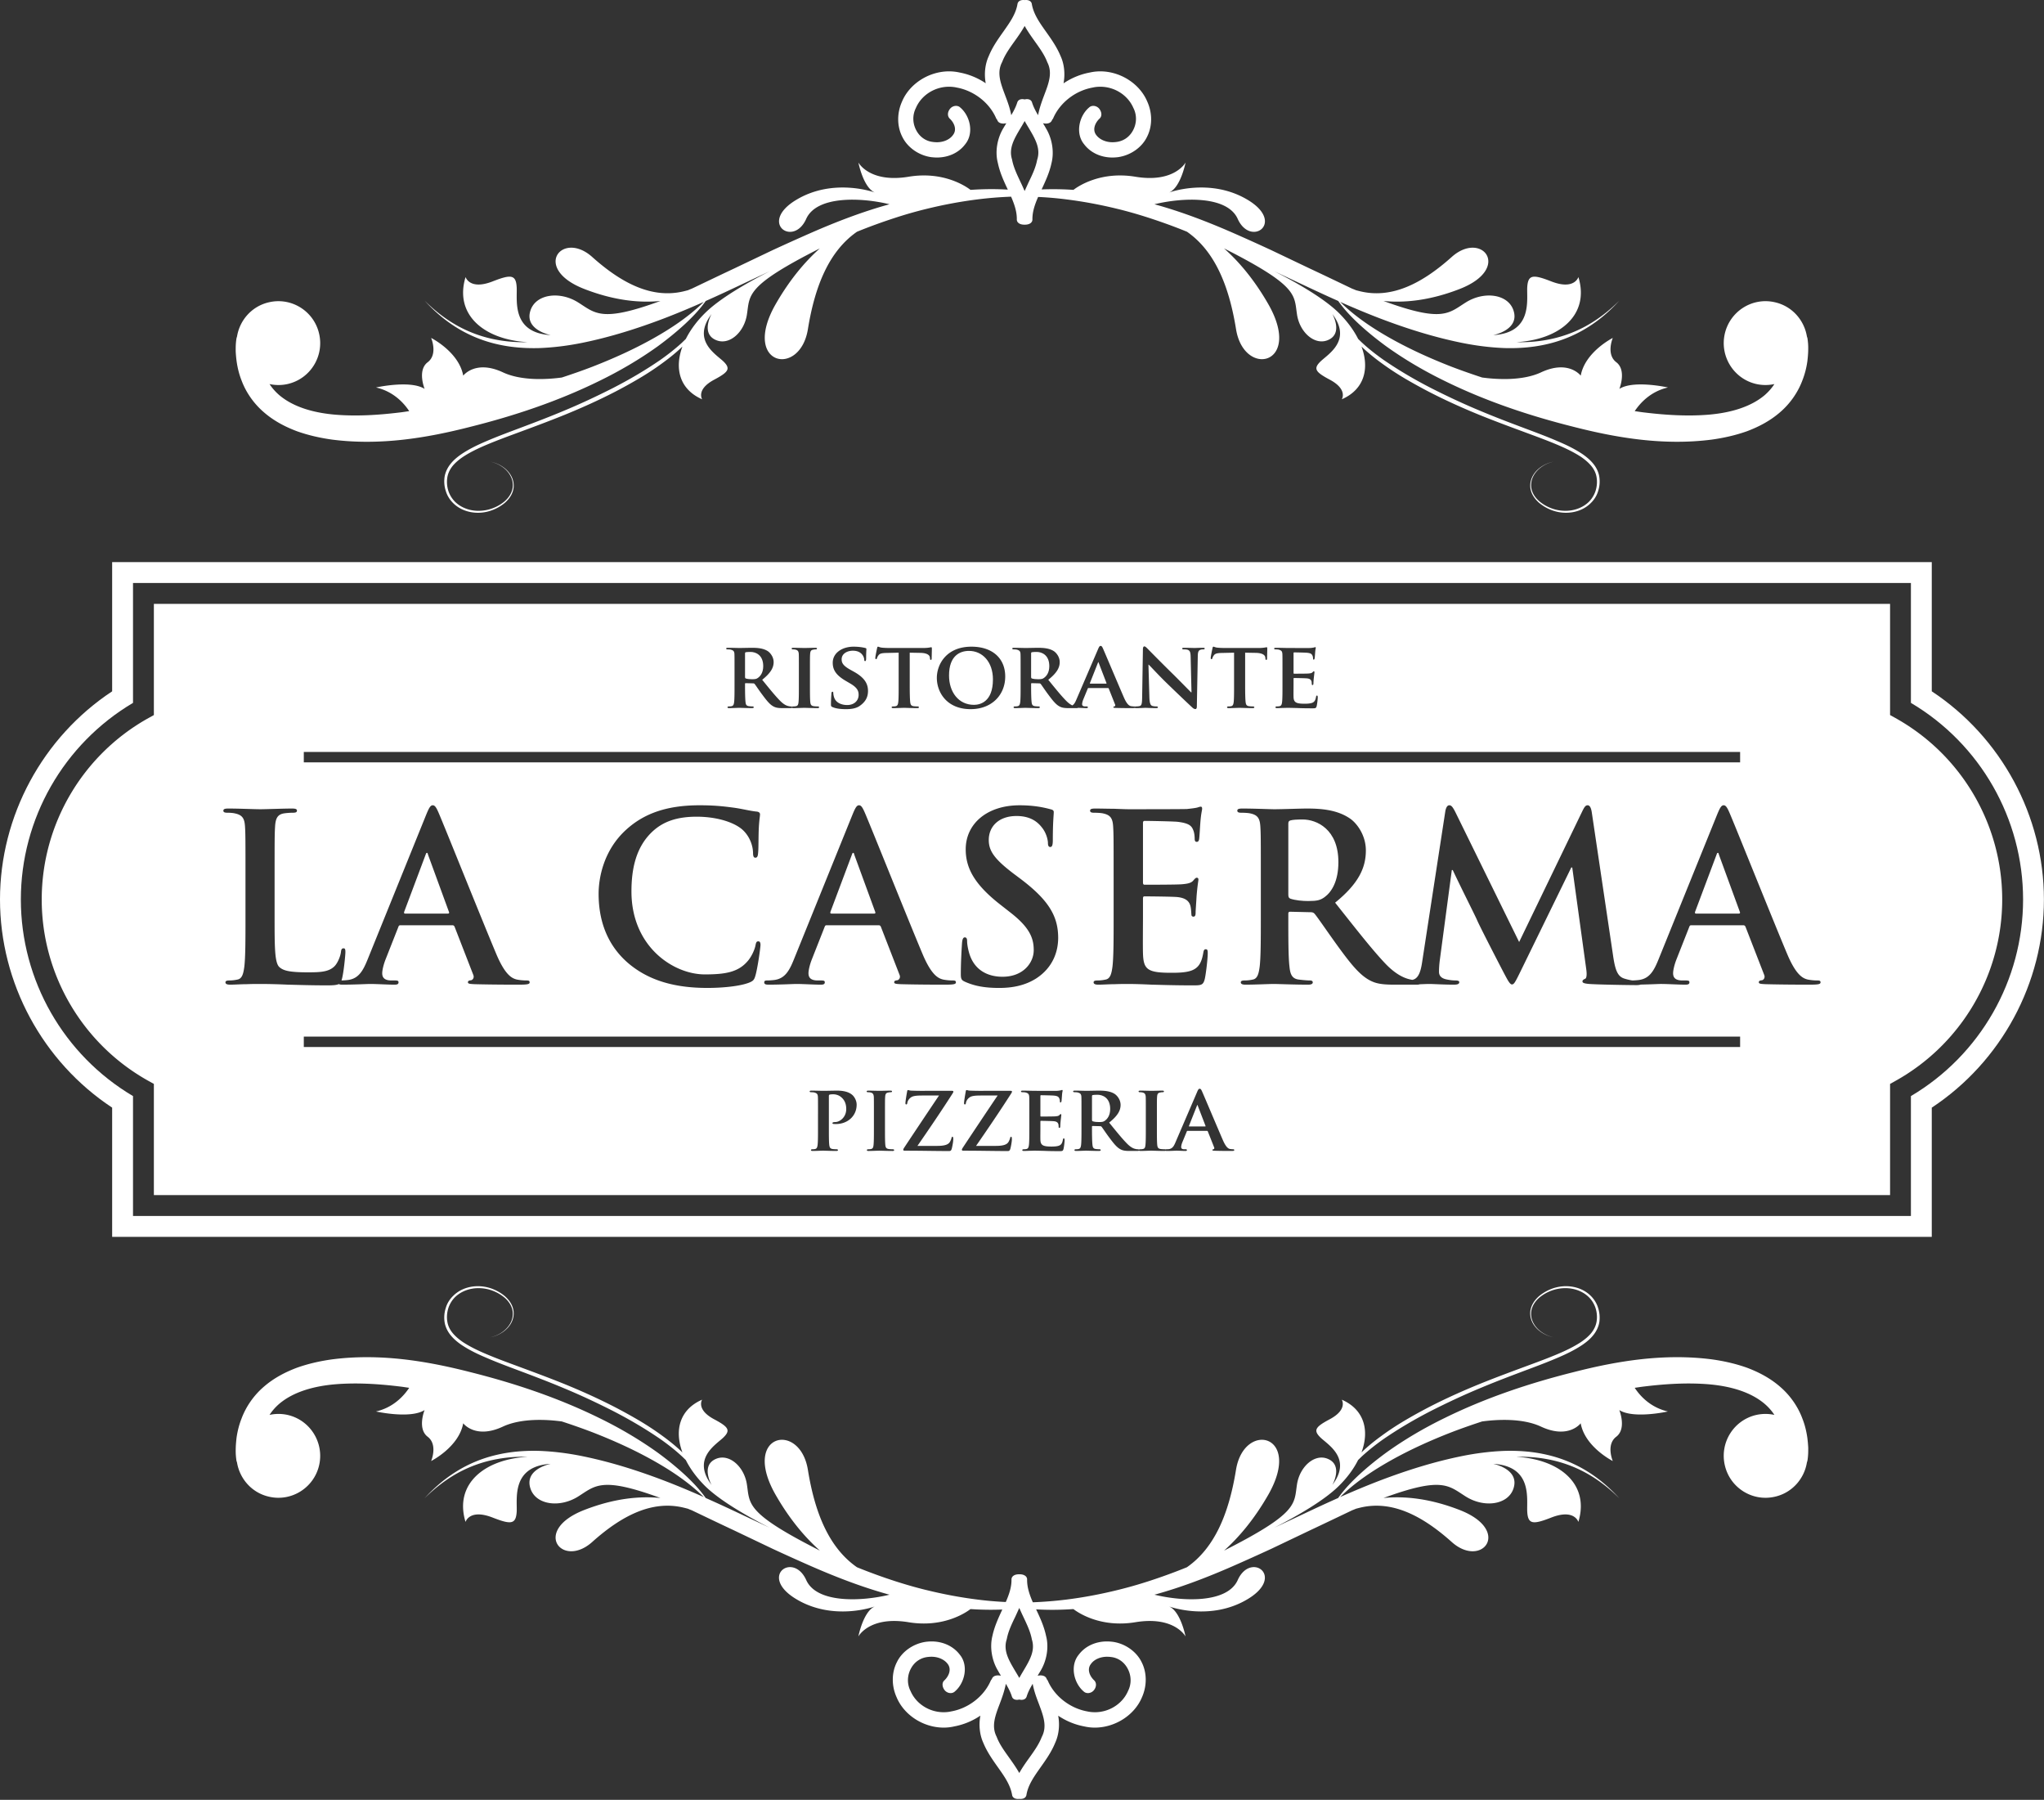
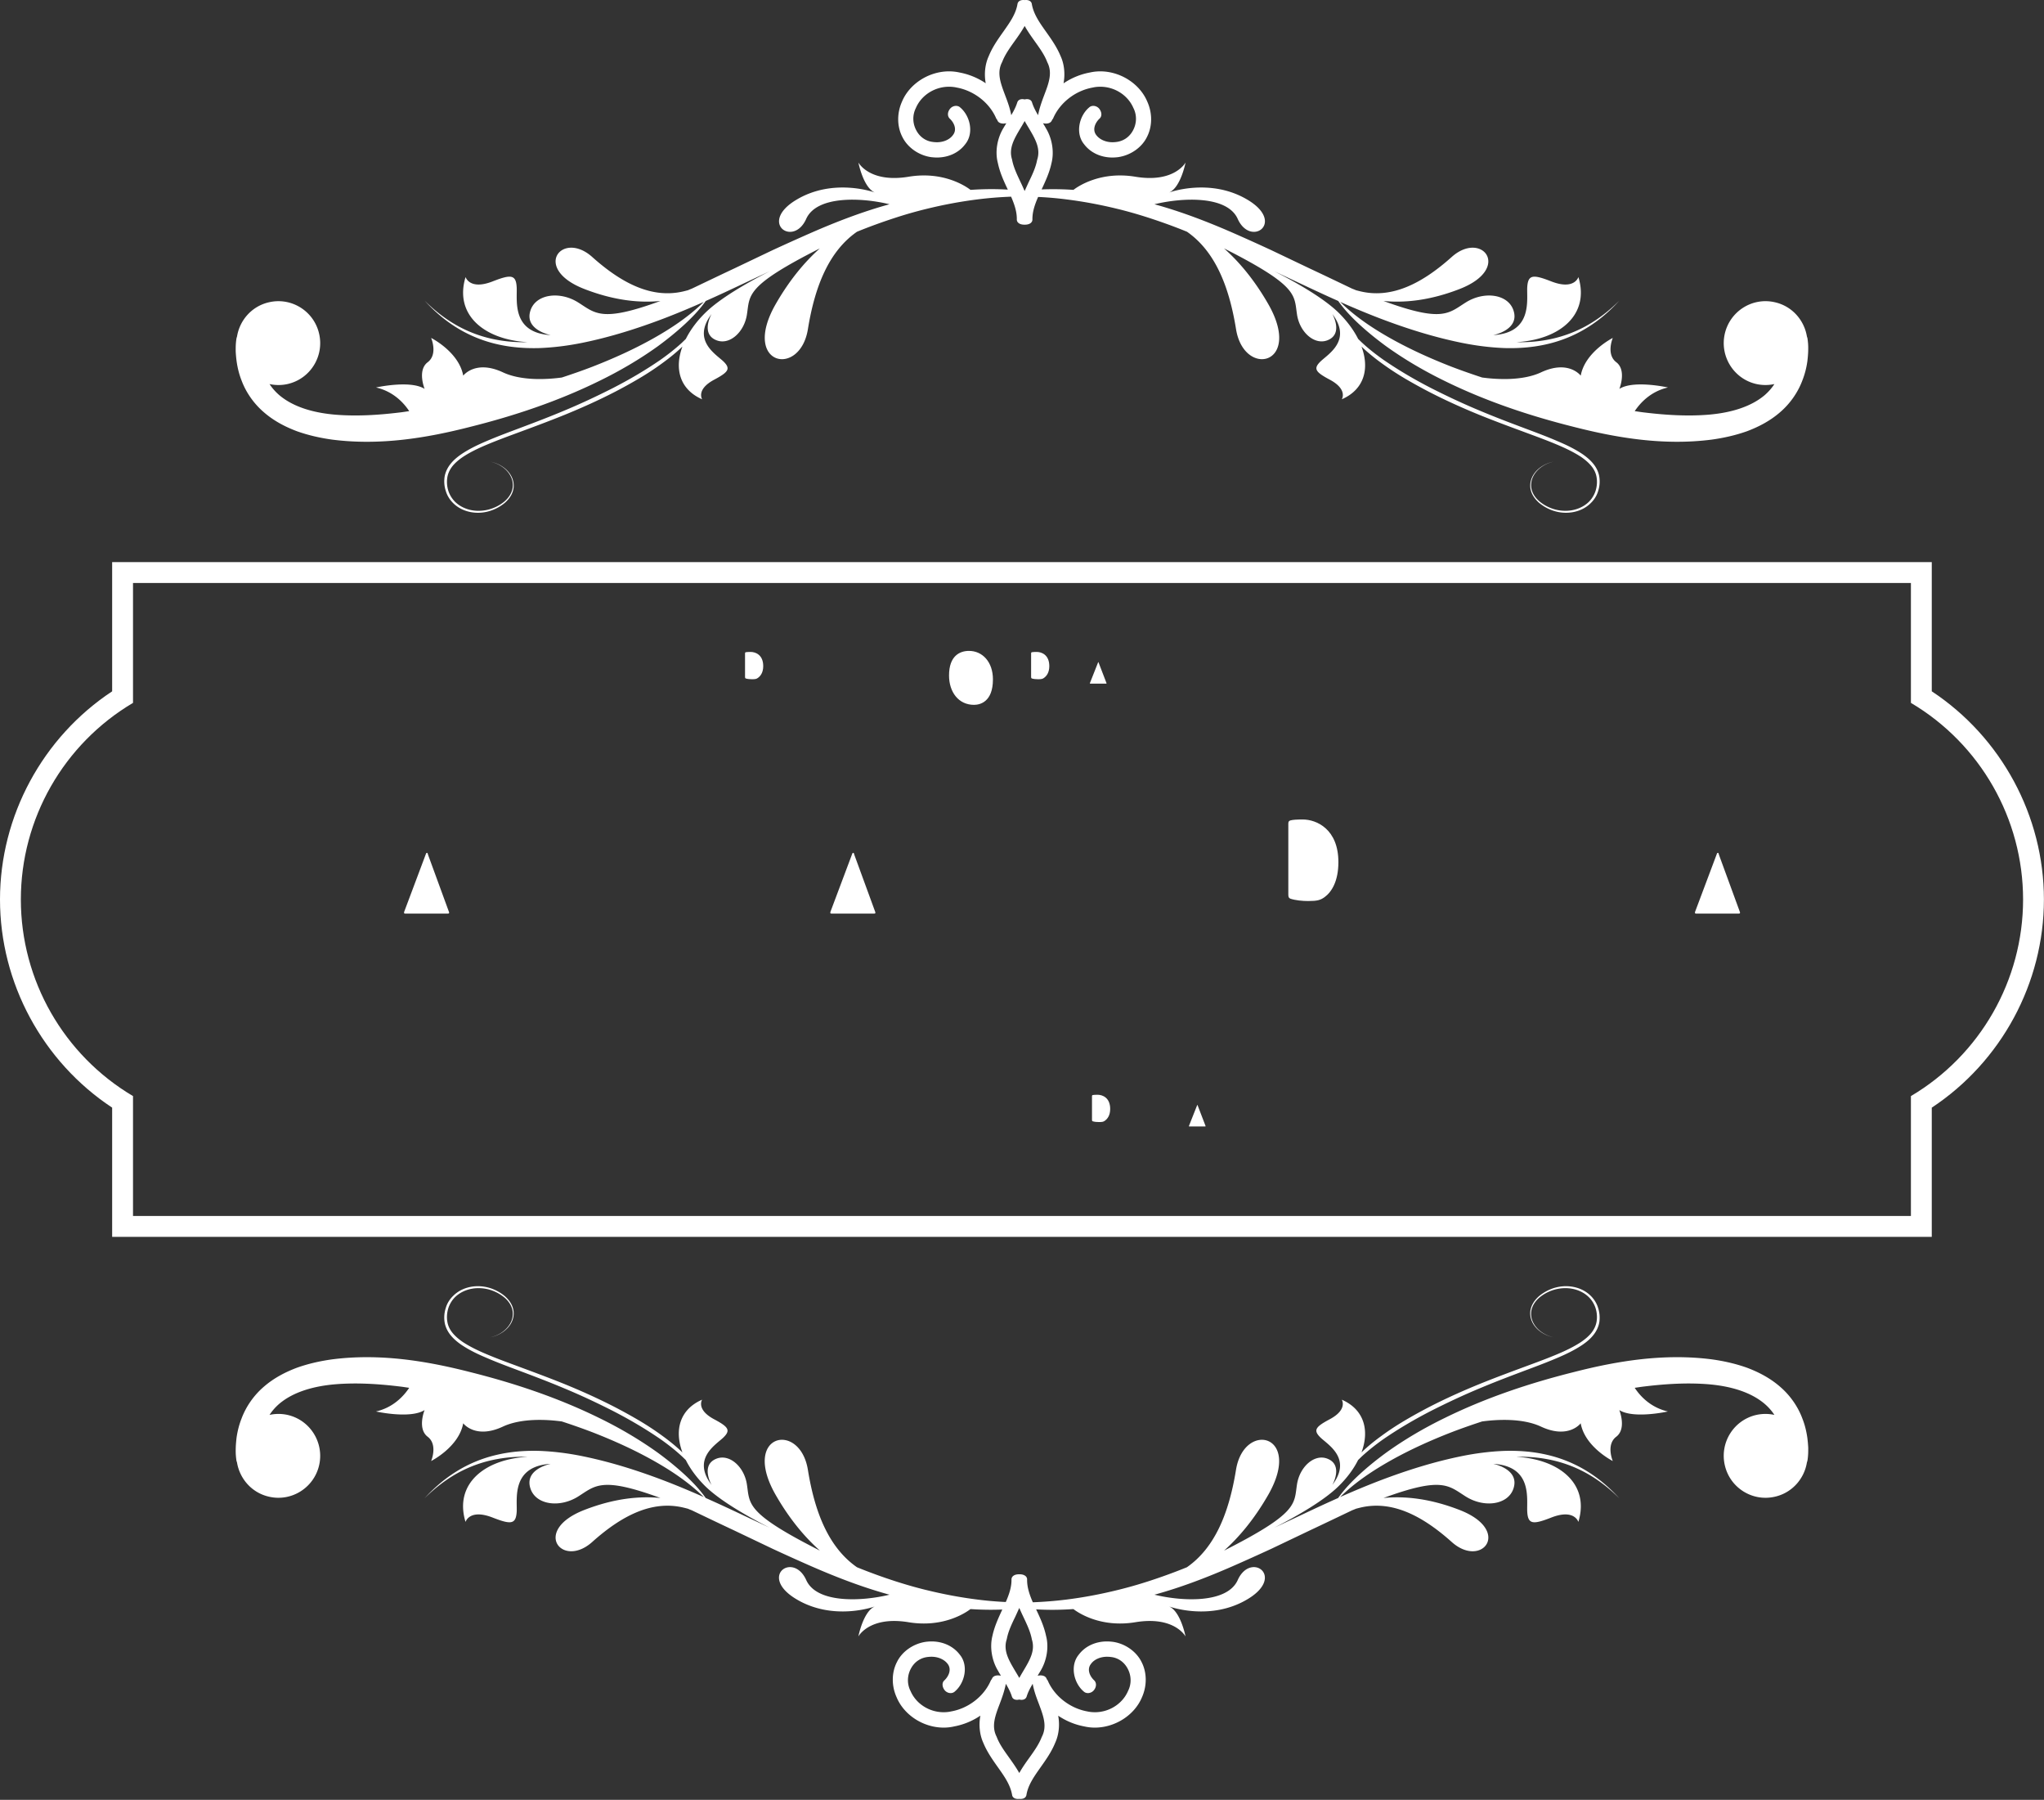
<svg xmlns="http://www.w3.org/2000/svg" width="1362" height="1199" fill="none">
  <rect width="100%" height="100%" fill="#333333" stroke="none" />
  <g fill="#fff" clip-path="url(#a)">
    <path d="m1204.59 226.833-.1-.679c-.01-.733-.25-1.321-.47-1.991-1.79-10.917-9.93-20.284-21.41-22.821-14.99-3.438-29.92 6.025-33.33 21.083-3.37 15.083 6.08 30.021 21.06 33.408 4.1.905 8.15.846 12.01.021-1.73 2.671-3.88 5.104-6.33 7.259-9.66 8.245-23.5 11.937-37.36 13.12-14 1.167-28.47.305-42.85-1.437-2.17-.233-4.36-.604-6.53-.908 3.46-5.184 10.39-13.084 22.15-15.759 0 0-22.81-5.133-32.38.929 0 0 5-12.337-2.02-17.729-7.02-5.312-2.36-16.216-2.36-16.216s-18.52 9.308-21.37 25.141c0 0-8.03-10.791-26.43-2.204-12.46 5.8-29.575 4.75-39.279 3.433-6.9-2.262-13.696-4.637-20.446-7.216-13.779-5.371-27.296-11.446-40.204-18.667-12.146-6.808-23.912-14.625-33.929-24.479 8.721 3.858 17.583 7.579 26.571 11.017 17.721 6.758 35.933 12.495 54.637 16.287 9.346 1.883 18.892 3.096 28.43 3.454 9.52.259 19.13-.471 28.44-2.675 9.33-2.162 18.28-5.816 26.34-10.808 8.11-4.954 15.3-11.167 21.62-18.121-6.66 6.658-14.14 12.475-22.32 16.971a86.2 86.2 0 0 1-26.21 9.192c-6.7 1.22-13.46 1.662-20.22 1.504 29.09-1.629 49.11-18.242 41.45-43.388 0 0-2.6 8.996-18.24 2.838-11.99-4.659-15.32-4.542-15.85 3.966-.43 8.5 3.7 30.305-22.665 31.884 0 0 18.045-3.45 13.415-16.692-3.74-10.7-19.415-12.725-31.556-5.158-11.617 7.25-15.338 13.625-54.967-.892 13.825 1.363 30.712-.225 50.596-7.925 35.287-13.625 15.033-39.354-5.096-21.433-20.042 17.95-40.029 27.808-60.642 22.996-1.096-.255-2.15-.53-3.146-.788a62.923 62.923 0 0 0-2.595-1.042c-9.4-4.491-18.871-9.041-28.35-13.479l-25.492-12.158a1373.349 1373.349 0 0 0-25.821-11.65c-16.792-7.325-34.204-14.046-52.096-18.954 18.921-4.596 48.517-5.813 55.492 9.75 8.608 19.112 31.908 2.662 6.908-12.521-25.058-15.233-52.629-5.046-52.629-5.046 7.742-3.287 10.971-19.996 10.971-19.996s-7.367 13.804-33.458 9.475c-23.167-3.825-38.159 6.379-41.234 8.746-1.35-.046-2.641-.162-3.95-.217-5.791-.266-11.55-.3-17.266-.075 2.554-5.516 5.22-11.195 6.579-17.529 1.891-7.491.454-16.441-3.788-23.341-.579-1.1-1.241-2.155-1.887-3.213.379.08.675.125.883.138.363.025.688.091.983.091 3.138 0 3.95-1.679 4.221-2.533.292-.292.554-.667.738-1.071 4.475-10.317 14.762-18.35 26.291-20.396 1.667-.392 3.388-.55 5.096-.55 9.529 0 18.354 5.625 22.017 14.125 2.433 4.725 2.3 10.388-.346 15.146-2.425 4.425-6.562 7.125-11.471 7.58-.691.083-1.4.12-2.133.12-4.425 0-8.517-1.783-10.771-4.77-2.775-3.584-.8-8.238 2.342-11.138 1.587-1.563 1.341-4.342-.463-6.525-1.812-2.071-4.933-2.392-6.671-.704-6.595 5.533-9.32 17.187-3.337 24.45 4.271 5.666 11.179 8.87 18.9 8.87 1.192 0 2.383-.095 3.537-.22 8.421-1.13 16.071-6.421 19.496-13.525 3.621-7.034 3.642-15.846.2-23.467-4.958-11.884-17.85-20.192-31.366-20.192-2.4 0-4.759.283-6.921.775-6.313 1.167-12.263 3.658-17.529 7.2 1.17-6.183.5-12.775-1.921-18.054-2.517-6.104-6.138-11.225-9.65-16.183-4.375-6.159-8.488-11.942-9.592-18.784-.112-.583-.75-2.483-3.954-2.483-.254 0-.533.046-.792.046-.233 0-.508-.046-.791-.046-3.209 0-3.85 1.9-3.975 2.604-1.071 6.763-5.221 12.504-9.575 18.688-3.5 4.962-7.125 10.054-9.563 16.058-2.496 5.367-3.183 11.97-2.029 18.112-5.221-3.5-11.158-5.991-17.442-7.158a32.532 32.532 0 0 0-6.954-.775c-13.529 0-26.437 8.308-31.375 20.108-3.471 7.705-3.4 16.517.163 23.488 3.475 7.167 11.133 12.508 19.47 13.588 1.246.125 2.421.22 3.592.22 7.75 0 14.604-3.204 18.804-8.766 6.109-7.367 3.334-19.021-3.25-24.555-1.754-1.687-4.9-1.366-6.696.734-1.8 2.112-2.016 4.879-.4 6.575 3.075 2.82 5.113 7.475 2.196 11.1-2.121 2.946-6.216 4.729-10.654 4.729-.704 0-1.462-.037-2.292-.146-4.775-.429-8.9-3.129-11.333-7.567-2.654-4.775-2.762-10.408-.354-15.133l.062-.166c3.65-8.334 12.455-13.959 21.963-13.959 1.729 0 3.433.158 5.171.55 11.471 2.084 21.762 10.08 26.225 20.396a3.1 3.1 0 0 0 .716 1.025c.205.77.938 2.58 4.263 2.58.329 0 .633-.067.975-.093.208-.012.508-.058.867-.137a146.974 146.974 0 0 0-1.905 3.154c-4.233 6.959-5.691 15.909-3.745 23.284 1.341 6.45 3.983 12.129 6.587 17.645 0 .025.05.075.067.13-6.954-.409-13.938-.409-20.904-.055-1.334.055-2.621.171-3.984.217-3.062-2.367-18.041-12.571-41.196-8.746-26.158 4.329-33.487-9.475-33.487-9.475s3.233 16.709 10.983 19.996c0 0-27.629-10.187-52.654 5.046-24.967 15.183-1.65 31.633 6.888 12.521 6.991-15.563 36.591-14.346 55.487-9.75-17.846 4.908-35.3 11.629-52.05 18.954a1544.238 1544.238 0 0 0-25.871 11.65l-25.491 12.158c-9.438 4.438-18.909 8.988-28.334 13.479-.858.321-1.737.688-2.558 1.042-1.013.258-2.038.533-3.117.788-20.683 4.812-40.65-5.046-60.704-22.996-20.117-17.921-40.412 7.808-5.054 21.433 19.908 7.7 36.762 9.288 50.554 7.925-39.583 14.517-43.342 8.142-54.958.892-12.113-7.567-27.792-5.542-31.538 5.158-4.637 13.242 13.392 16.692 13.392 16.692-26.363-1.579-22.192-23.384-22.671-31.884-.471-8.508-3.883-8.625-15.837-3.966-15.596 6.158-18.221-2.838-18.221-2.838-7.663 25.146 12.354 41.759 41.475 43.388-6.784.158-13.592-.284-20.263-1.504a85.801 85.801 0 0 1-26.196-9.192c-8.187-4.496-15.658-10.313-22.316-16.971 6.304 6.954 13.537 13.167 21.596 18.121a88.51 88.51 0 0 0 26.32 10.808c9.321 2.204 18.921 2.934 28.48 2.675 9.537-.358 19.062-1.571 28.433-3.454 18.712-3.792 36.875-9.529 54.637-16.287 8.975-3.438 17.834-7.159 26.563-11.017-10.004 9.854-21.808 17.671-33.929 24.479-12.909 7.221-26.45 13.296-40.225 18.667-6.704 2.579-13.534 4.954-20.434 7.216-9.716 1.317-26.795 2.367-39.237-3.433-18.417-8.587-26.471 2.204-26.471 2.204-2.846-15.833-21.392-25.141-21.392-25.141s4.713 10.904-2.316 16.216c-7.063 5.392-2.017 17.729-2.017 17.729-9.6-6.062-32.379-.929-32.379-.929 11.762 2.675 18.721 10.575 22.112 15.759-2.162.304-4.345.675-6.533.908-14.35 1.742-28.829 2.604-42.825 1.437-13.908-1.183-27.692-4.875-37.35-13.12-2.467-2.155-4.621-4.588-6.362-7.259 3.858.825 7.908.884 11.995-.021 15.03-3.387 24.471-18.325 21.067-33.408-3.367-15.058-18.304-24.521-33.333-21.083-11.45 2.537-19.625 11.904-21.388 22.821-.229.67-.404 1.258-.483 1.991l-.092.679c-.35 2.955-.316 4.809-.316 7.125.104 2.225.316 4.417.591 6.596.604 4.321 1.638 8.65 3.259 12.75 3.07 8.317 8.445 15.792 15.041 21.421 6.588 5.717 14.221 9.658 21.929 12.554 7.75 2.754 15.663 4.5 23.525 5.584 31.642 4.045 62.584-.988 91.834-8.48 29.446-7.37 58.491-17.062 85.825-30.479 13.675-6.646 26.854-14.337 39.216-23.196 6.125-4.495 12.08-9.266 17.642-14.379 5.246-4.825 10.217-9.979 14.35-15.829 8.083-3.567 16.054-7.312 24.042-11.087l18.504-8.696c-16.075 8.212-33.2 18.233-42.721 27.546-5.692 5.541-10.083 11.529-13.096 17.512-.966.938-1.921 1.883-2.887 2.796-4.529 4.1-9.309 7.837-14.292 11.329-10.037 6.875-20.571 13.038-31.433 18.625-10.921 5.525-21.959 10.7-33.267 15.379-11.283 4.729-22.696 8.984-34.204 13.309-5.725 2.154-11.475 4.375-17.129 6.808-5.629 2.412-11.254 5.112-16.413 8.592-2.616 1.812-5.066 3.82-7.054 6.312-2.017 2.442-3.533 5.5-4.067 8.708-.462 3.205-.2 6.421.813 9.492.912 3.058 2.679 5.854 4.942 8.063 4.587 4.562 11.07 6.587 17.325 6.383 6.254-.179 12.366-2.671 17.129-6.646 2.333-2.062 4.35-4.671 5.266-7.692.955-3.004.68-6.325-.587-9.158-1.3-2.883-3.417-5.212-5.95-6.975-2.538-1.779-5.463-2.971-8.438-3.554 2.975.65 5.834 1.883 8.305 3.704 2.47 1.8 4.504 4.213 5.675 7.025 1.162 2.729 1.354 5.954.358 8.763-.958 2.854-2.892 5.32-5.196 7.208-4.646 3.783-10.629 5.962-16.617 6.037-5.95.138-12.033-1.975-16.175-6.133-2.083-2.158-3.6-4.708-4.458-7.542-.833-2.77-1.012-5.845-.554-8.67.5-2.896 1.842-5.521 3.733-7.792 1.888-2.208 4.2-4.092 6.721-5.817 4.971-3.266 10.529-5.875 16.133-8.221 5.638-2.362 11.38-4.52 17.063-6.625 11.537-4.262 23.042-8.483 34.4-13.091 11.367-4.625 22.617-9.692 33.579-15.338 5.413-2.816 10.808-5.779 16.108-8.916 5.321-3.15 10.484-6.505 15.455-10.171 4.691-3.404 9.262-7.059 13.45-11.117-5.421 14.696-1.867 28.575 13.15 35.15 0 0-4.225-6.554 8.062-13.087 9.433-5.046 11.15-7.25 6.067-12.188-5.113-4.883-21.117-14.012-7.863-31.521 0 0-7.571 13.242 3.317 17.484 8.729 3.387 18.483-5.434 20.258-17.217 2.025-13.125-1.091-18.846 48.579-44.008-10.112 9.033-20.208 21.07-29.441 37.154-23.217 40.616 16.25 49.433 21.504 16.554 4.717-29.075 14.254-51.975 32.692-64.8 8.537-3.483 17.191-6.608 25.97-9.446a289.735 289.735 0 0 1 19.984-5.687h.112-.096c11.255-2.78 22.671-4.934 34.184-6.388a258.306 258.306 0 0 1 22.529-1.833c2.208 5.108 3.937 10.096 3.808 15.35.109 1.991 2.054 3.271 4.863 3.3h.65c2.912-.029 4.837-1.309 4.891-3.396-.087-5.158 1.605-10.067 3.8-15.071 6.355.288 12.709.842 18.988 1.65 11.554 1.454 22.95 3.608 34.217 6.388h-.13.18c6.687 1.65 13.337 3.562 19.954 5.687 8.775 2.838 17.446 5.963 25.975 9.446 18.433 12.825 27.971 35.725 32.671 64.8 5.258 32.879 44.754 24.062 21.525-16.554-9.217-16.084-19.346-28.121-29.517-37.154 49.696 25.162 46.625 30.883 48.637 44.008 1.755 11.783 11.538 20.604 20.288 17.217 10.871-4.242 3.271-17.484 3.271-17.484 13.246 17.509-2.734 26.638-7.813 31.521-5.129 4.938-3.375 7.142 6.063 12.188 12.271 6.533 8.037 13.087 8.037 13.087 15.042-6.575 18.571-20.454 13.117-35.15 4.229 4.058 8.767 7.713 13.458 11.117 5 3.666 10.163 7.021 15.45 10.171a361.764 361.764 0 0 0 16.142 8.916c10.958 5.646 22.183 10.713 33.533 15.338 11.384 4.608 22.925 8.829 34.435 13.091 5.69 2.105 11.47 4.263 17.06 6.625 5.61 2.346 11.14 4.955 16.17 8.221 2.51 1.725 4.79 3.609 6.67 5.817 1.94 2.271 3.29 4.896 3.74 7.792.49 2.825.26 5.9-.55 8.67-.85 2.834-2.36 5.384-4.43 7.542-4.16 4.158-10.24 6.271-16.22 6.133-5.98-.075-11.9-2.254-16.57-6.037-2.33-1.888-4.28-4.354-5.23-7.208-.98-2.809-.77-6.034.36-8.763 1.16-2.812 3.23-5.225 5.69-7.025 2.43-1.821 5.34-3.054 8.3-3.704-3 .583-5.89 1.775-8.44 3.554-2.51 1.763-4.67 4.092-5.94 6.975-1.27 2.833-1.54 6.154-.6 9.158.92 3.021 2.96 5.63 5.27 7.692 4.76 3.975 10.82 6.467 17.14 6.646 6.29.204 12.72-1.821 17.3-6.383 2.3-2.209 4.07-5.005 4.96-8.063 1.01-3.071 1.26-6.287.78-9.492-.5-3.208-2.02-6.266-4.03-8.708-2.02-2.492-4.45-4.5-7.03-6.312-5.18-3.48-10.78-6.18-16.49-8.592-5.61-2.433-11.36-4.654-17.08-6.808-11.52-4.325-22.961-8.58-34.206-13.309-11.342-4.679-22.367-9.854-33.263-15.379-10.871-5.587-21.396-11.75-31.433-18.625-4.979-3.492-9.8-7.229-14.254-11.329-1.021-.913-1.95-1.858-2.913-2.796-3.021-5.983-7.454-11.971-13.079-17.512-9.558-9.313-26.658-19.334-42.767-27.546l18.479 8.696c7.996 3.775 16.021 7.52 24.088 11.087 4.112 5.85 9.104 11.004 14.317 15.829 5.591 5.113 11.525 9.884 17.67 14.379 12.367 8.859 25.542 16.55 39.209 23.196 27.333 13.417 56.392 23.109 85.812 30.479 29.28 7.492 60.18 12.525 91.81 8.48 7.88-1.084 15.8-2.83 23.57-5.584 7.68-2.896 15.32-6.837 21.92-12.554 6.6-5.629 11.94-13.104 15.03-21.421 1.61-4.1 2.7-8.429 3.29-12.75.25-2.179.46-4.371.53-6.596.05-2.316.08-4.17-.28-7.125ZM669.687 63.267c-3.004-7.992-5.6-14.905-1.942-21.884l.117-.279c1.8-4.642 4.854-8.979 8.146-13.566 2.362-3.276 4.725-6.63 6.762-10.25 2.063 3.654 4.425 6.974 6.784 10.287 3.262 4.55 6.366 8.887 8.162 13.53l.104.278c3.642 6.98 1.063 13.892-1.983 21.884-1.608 4.262-3.192 8.637-4.125 13.458-1.683-2.833-3.142-5.625-4.075-8.642-.221-.616-.938-2.05-3.4-2.05-.471 0-.954.096-1.446.192-.529-.096-1.067-.192-1.5-.192-2.433 0-3.162 1.434-3.421 2.134-.883 2.933-2.358 5.725-4.033 8.558-.883-4.82-2.525-9.196-4.15-13.458Zm21.483 42.991-.087.288c-.913 4.912-3.15 9.742-5.621 14.767-.854 1.883-1.7 3.72-2.542 5.608h-.083l-.046.337-.021.034a184.797 184.797 0 0 0-2.716-5.979c-2.4-5.063-4.68-9.855-5.63-14.767l-.05-.288c-2.375-7.537 1.45-13.85 5.834-21.225a117.501 117.501 0 0 0 2.562-4.416 125.117 125.117 0 0 0 2.592 4.416c4.367 7.375 8.162 13.688 5.808 21.225ZM157.36 971.586l.1.671c.013.733.25 1.325.471 1.988 1.787 10.916 9.929 20.287 21.408 22.825 14.988 3.44 29.925-6.025 33.334-21.075 3.37-15.088-6.08-30.025-21.063-33.417-4.096-.904-8.146-.846-12.004-.021 1.729-2.667 3.879-5.104 6.329-7.254 9.654-8.25 23.492-11.938 37.367-13.129 13.991-1.163 28.454-.304 42.837 1.437 2.175.238 4.363.609 6.529.913-3.458 5.183-10.383 13.083-22.145 15.758 0 0 22.804 5.129 32.383-.929 0 0-5 12.342 2.025 17.733 7.008 5.309 2.35 16.213 2.35 16.213s18.521-9.309 21.367-25.142c0 0 8.041 10.796 26.437 2.204 12.467-5.8 29.571-4.75 39.279-3.429 6.904 2.258 13.7 4.633 20.446 7.213 13.771 5.362 27.296 11.445 40.208 18.666 12.146 6.809 23.905 14.629 33.921 24.479-8.725-3.858-17.583-7.579-26.566-11.016-17.721-6.759-35.934-12.496-54.638-16.284-9.35-1.891-18.896-3.1-28.433-3.454-9.517-.266-19.129.467-28.438 2.675-9.333 2.154-18.279 5.817-26.35 10.796-8.096 4.963-15.3 11.171-21.608 18.121 6.662-6.65 14.142-12.467 22.321-16.967a86.375 86.375 0 0 1 26.2-9.187c6.704-1.221 13.462-1.663 20.229-1.509-29.088 1.638-49.117 18.246-41.454 43.395 0 0 2.6-9 18.229-2.84 12.004 4.66 15.325 4.53 15.867-3.97.42-8.493-3.709-30.301 22.658-31.885 0 0-18.042 3.455-13.404 16.696 3.725 10.699 19.4 12.719 31.546 5.159 11.616-7.246 15.345-13.625 54.966.891-13.821-1.362-30.712.217-50.587 7.929-35.3 13.63-15.042 39.35 5.087 21.43 20.042-17.95 40.038-27.809 60.646-23 1.096.26 2.146.53 3.138.79.845.36 1.733.72 2.604 1.04 9.4 4.5 18.866 9.04 28.35 13.48l25.487 12.16a1373.74 1373.74 0 0 0 25.821 11.65c16.792 7.33 34.2 14.05 52.096 18.95-18.917 4.6-48.517 5.81-55.483-9.75-8.617-19.12-31.917-2.65-6.917 12.53 25.058 15.23 52.637 5.04 52.637 5.04-7.745 3.29-10.979 20-10.979 20s7.367-13.8 33.454-9.48c23.171 3.82 38.167-6.38 41.23-8.75 1.35.05 2.65.17 3.958.22 5.792.27 11.55.3 17.267.07-2.55 5.53-5.221 11.2-6.575 17.53-1.896 7.5-.45 16.44 3.779 23.35.587 1.09 1.241 2.15 1.887 3.21a5.753 5.753 0 0 0-.879-.13c-.362-.03-.679-.09-.987-.09-3.134 0-3.946 1.67-4.217 2.52-.288.3-.554.67-.738 1.07-4.483 10.32-14.762 18.36-26.3 20.4-1.658.39-3.379.55-5.079.55-9.541 0-18.366-5.62-22.025-14.12-2.437-4.72-2.3-10.4.342-15.15 2.429-4.43 6.567-7.13 11.475-7.57.692-.08 1.404-.12 2.146-.12 4.412 0 8.508 1.77 10.762 4.76 2.771 3.59.796 8.24-2.346 11.14-1.587 1.56-1.341 4.35.463 6.53 1.817 2.07 4.925 2.39 6.671.7 6.591-5.53 9.312-17.19 3.337-24.46-4.271-5.66-11.179-8.87-18.887-8.87-1.204 0-2.396.1-3.55.23-8.413 1.12-16.067 6.42-19.496 13.53-3.625 7.03-3.646 15.84-.196 23.46 4.958 11.88 17.85 20.19 31.358 20.19 2.405 0 4.759-.27 6.925-.78 6.317-1.16 12.255-3.65 17.521-7.19-1.166 6.18-.483 12.77 1.925 18.05 2.521 6.11 6.138 11.22 9.65 16.19 4.379 6.15 8.492 11.94 9.596 18.78.113.57.754 2.48 3.958 2.48.246 0 .53-.04.796-.04.225 0 .509.04.784.04 3.208 0 3.85-1.91 3.97-2.6 1.075-6.77 5.234-12.51 9.58-18.69 3.5-4.96 7.125-10.05 9.562-16.06 2.492-5.37 3.183-11.97 2.029-18.11 5.221 3.5 11.15 5.99 17.442 7.15 2.233.51 4.587.78 6.958.78 13.525 0 26.438-8.31 31.379-20.11 3.463-7.7 3.392-16.51-.17-23.48-3.484-7.17-11.134-12.52-19.475-13.59-1.238-.13-2.421-.23-3.592-.23-7.75 0-14.6 3.21-18.792 8.77-6.116 7.37-3.333 19.03 3.242 24.56 1.746 1.69 4.892 1.37 6.704-.73 1.796-2.11 2.008-4.88.383-6.58-3.066-2.82-5.104-7.47-2.195-11.1 2.129-2.95 6.229-4.72 10.658-4.72.717 0 1.471.04 2.296.14 4.775.42 8.9 3.12 11.333 7.56 2.654 4.78 2.767 10.42.354 15.14l-.066.16c-3.646 8.34-12.446 13.96-21.959 13.96-1.729 0-3.433-.16-5.162-.55-11.479-2.08-21.771-10.08-26.234-20.4a2.92 2.92 0 0 0-.716-1.01c-.204-.78-.942-2.58-4.267-2.58-.329 0-.629.06-.962.09-.217.01-.513.05-.875.13.658-1.06 1.291-2.12 1.908-3.15 4.229-6.97 5.692-15.91 3.746-23.29-1.35-6.45-3.988-12.12-6.592-17.65 0-.02-.05-.07-.062-.12 6.95.41 13.937.41 20.895.05 1.338-.05 2.63-.17 3.988-.22 3.071 2.37 18.046 12.57 41.204 8.75 26.15-4.32 33.483 9.48 33.483 9.48s-3.237-16.71-10.987-20c0 0 27.637 10.19 52.654-5.04 24.967-15.18 1.646-31.65-6.887-12.53-6.992 15.56-36.592 14.35-55.484 9.75 17.846-4.9 35.3-11.62 52.046-18.95 8.683-3.81 17.292-7.69 25.867-11.65l25.491-12.16c9.442-4.44 18.913-8.98 28.334-13.48.858-.32 1.741-.68 2.562-1.04 1.017-.26 2.038-.53 3.117-.79 20.683-4.809 40.646 5.05 60.708 23 20.117 17.92 40.411-7.8 5.054-21.43-19.912-7.712-36.766-9.291-50.562-7.929 39.592-14.516 43.342-8.137 54.954-.891 12.125 7.56 27.805 5.54 31.555-5.159 4.63-13.241-13.397-16.696-13.397-16.696 26.357 1.584 22.187 23.392 22.667 31.885.47 8.5 3.88 8.63 15.84 3.97 15.59-6.16 18.22 2.84 18.22 2.84 7.66-25.149-12.36-41.757-41.48-43.395 6.79-.154 13.6.288 20.27 1.509a85.886 85.886 0 0 1 26.19 9.187c8.19 4.5 15.67 10.317 22.32 16.967-6.31-6.95-13.54-13.158-21.6-18.121a88.582 88.582 0 0 0-26.32-10.796c-9.32-2.208-18.91-2.941-28.48-2.675-9.535.354-19.06 1.563-28.422 3.454-18.717 3.788-36.888 9.525-54.642 16.284-8.975 3.437-17.833 7.158-26.567 11.016 10.009-9.85 21.813-17.67 33.934-24.479 12.904-7.221 26.445-13.304 40.22-18.666 6.705-2.58 13.534-4.955 20.434-7.213 9.716-1.321 26.793-2.371 39.233 3.429 18.42 8.592 26.47-2.204 26.47-2.204 2.85 15.833 21.39 25.142 21.39 25.142s-4.7-10.904 2.33-16.213c7.06-5.391 2.01-17.733 2.01-17.733 9.6 6.058 32.38.929 32.38.929-11.76-2.675-18.72-10.575-22.11-15.758 2.16-.304 4.35-.675 6.53-.913 14.35-1.741 28.83-2.6 42.83-1.437 13.9 1.191 27.69 4.879 37.34 13.129 2.48 2.15 4.63 4.587 6.37 7.254a28.132 28.132 0 0 0-12.01.021c-15.01 3.392-24.46 18.329-21.05 33.417 3.37 15.05 18.3 24.515 33.34 21.075 11.44-2.538 19.62-11.909 21.38-22.825.23-.663.4-1.255.48-1.988l.09-.671c.35-2.958.32-4.816.32-7.133a89.96 89.96 0 0 0-.59-6.6c-.61-4.317-1.64-8.646-3.27-12.746-3.06-8.317-8.43-15.787-15.03-21.421-6.6-5.716-14.22-9.658-21.93-12.554-7.75-2.754-15.67-4.5-23.53-5.583-31.64-4.046-62.58.991-91.82 8.479-29.46 7.367-58.499 17.062-85.837 30.479-13.675 6.642-26.854 14.338-39.212 23.2-6.129 4.492-12.083 9.263-17.654 14.383-5.234 4.817-10.217 9.971-14.342 15.821-8.083 3.569-16.062 7.309-24.042 11.089l-18.508 8.69c16.079-8.21 33.208-18.229 42.725-27.537 5.7-5.55 10.088-11.533 13.096-17.517.967-.937 1.912-1.883 2.883-2.787 4.534-4.109 9.313-7.85 14.296-11.338 10.042-6.875 20.575-13.037 31.433-18.621 10.925-5.529 21.959-10.704 33.271-15.387 11.279-4.725 22.691-8.983 34.201-13.308 5.73-2.155 11.48-4.367 17.13-6.805 5.63-2.408 11.26-5.112 16.41-8.595 2.62-1.813 5.07-3.813 7.06-6.309 2.01-2.446 3.52-5.5 4.07-8.7.45-3.208.18-6.425-.82-9.5-.92-3.058-2.68-5.858-4.94-8.062-4.59-4.563-11.07-6.588-17.32-6.388-6.26.188-12.37 2.675-17.14 6.65-2.33 2.063-4.35 4.671-5.26 7.692-.96 3.008-.68 6.325.6 9.158 1.28 2.884 3.41 5.213 5.94 6.975 2.54 1.779 5.45 2.971 8.43 3.554-2.98-.645-5.83-1.883-8.3-3.704-2.47-1.804-4.51-4.216-5.68-7.025-1.16-2.729-1.35-5.95-.35-8.758.95-2.854 2.89-5.321 5.19-7.213 4.65-3.775 10.63-5.966 16.62-6.033 5.95-.133 12.03 1.967 16.18 6.138a18.51 18.51 0 0 1 4.45 7.533c.83 2.767 1.01 5.846.55 8.671-.5 2.896-1.84 5.521-3.73 7.791-1.88 2.213-4.19 4.1-6.72 5.817-4.97 3.267-10.53 5.883-16.12 8.225-5.64 2.358-11.39 4.521-17.08 6.621-11.53 4.267-23.037 8.487-34.392 13.092-11.37 4.633-22.62 9.691-33.583 15.333-5.412 2.821-10.812 5.783-16.108 8.921-5.321 3.154-10.484 6.504-15.45 10.171-4.704 3.4-9.275 7.058-13.454 11.116 5.42-14.704 1.862-28.575-13.15-35.141 0 0 4.225 6.545-8.063 13.07-9.429 5.046-11.15 7.259-6.067 12.2 5.117 4.88 21.121 14.009 7.863 31.517 0 0 7.567-13.237-3.317-17.483-8.725-3.392-18.479 5.441-20.254 17.212-2.025 13.134 1.088 18.854-48.583 44.024 10.112-9.04 20.208-21.08 29.441-37.165 23.217-40.617-16.241-49.43-21.504-16.555-4.716 29.07-14.246 51.97-32.691 64.81a372.35 372.35 0 0 1-25.971 9.44 292.514 292.514 0 0 1-19.984 5.68h-.112.096c-11.25 2.78-22.671 4.95-34.184 6.4-7.454.92-14.97 1.54-22.537 1.82-2.2-5.1-3.925-10.09-3.804-15.35-.096-1.99-2.05-3.27-4.867-3.3h-.642c-2.912.03-4.841 1.31-4.895 3.4.091 5.16-1.605 10.07-3.8 15.07a235.36 235.36 0 0 1-18.98-1.64c-11.558-1.45-22.954-3.62-34.216-6.4h.133-.183c-6.692-1.65-13.342-3.56-19.963-5.68a370.54 370.54 0 0 1-25.958-9.44c-18.45-12.84-27.983-35.74-32.683-64.81-5.259-32.875-44.75-24.062-21.525 16.555 9.212 16.085 19.341 28.125 29.508 37.165-49.683-25.17-46.617-30.89-48.629-44.024-1.754-11.771-11.534-20.604-20.284-17.212-10.875 4.246-3.275 17.483-3.275 17.483-13.241-17.508 2.734-26.637 7.813-31.517 5.129-4.941 3.379-7.154-6.063-12.2-12.266-6.525-8.037-13.07-8.037-13.07-15.042 6.566-18.575 20.437-13.117 35.141-4.229-4.058-8.766-7.716-13.458-11.116-4.996-3.667-10.154-7.017-15.45-10.171a363.703 363.703 0 0 0-16.142-8.921c-10.958-5.642-22.183-10.7-33.533-15.333-11.383-4.605-22.929-8.825-34.433-13.092-5.7-2.1-11.48-4.263-17.059-6.621-5.616-2.342-11.15-4.958-16.175-8.225-2.5-1.717-4.791-3.604-6.671-5.817-1.941-2.27-3.283-4.895-3.729-7.791-.5-2.825-.266-5.904.546-8.671a18.49 18.49 0 0 1 4.425-7.533c4.163-4.171 10.246-6.271 16.213-6.138 5.995.067 11.912 2.258 16.579 6.033 2.333 1.892 4.279 4.359 5.233 7.213.983 2.808.771 6.029-.367 8.758-1.158 2.809-3.225 5.221-5.687 7.025-2.425 1.821-5.342 3.059-8.296 3.704a22.182 22.182 0 0 0 8.438-3.554c2.512-1.762 4.666-4.091 5.941-6.975 1.271-2.833 1.542-6.15.596-9.158-.917-3.021-2.954-5.629-5.267-7.692-4.758-3.975-10.833-6.462-17.154-6.65-6.271-.2-12.708 1.825-17.279 6.388-2.304 2.204-4.071 5.004-4.962 8.062-1.009 3.075-1.267 6.292-.796 9.5.512 3.2 2.029 6.254 4.041 8.7 2.025 2.496 4.446 4.496 7.034 6.309 5.179 3.483 10.775 6.187 16.487 8.595 5.604 2.438 11.359 4.65 17.079 6.805 11.513 4.325 22.955 8.583 34.205 13.308 11.341 4.683 22.37 9.858 33.266 15.387 10.867 5.584 21.4 11.746 31.434 18.621 4.975 3.488 9.795 7.229 14.258 11.338 1.017.904 1.933 1.85 2.917 2.787 3.004 5.984 7.445 11.967 13.058 17.517 9.567 9.308 26.671 19.327 42.775 27.537l-18.479-8.69c-7.992-3.78-16.013-7.52-24.088-11.089-4.121-5.85-9.096-11.004-14.321-15.821-5.587-5.12-11.52-9.891-17.662-14.383-12.375-8.862-25.546-16.558-39.213-23.2-27.337-13.417-56.387-23.112-85.808-30.479-29.279-7.488-60.187-12.525-91.812-8.479-7.875 1.083-15.796 2.829-23.567 5.583-7.683 2.896-15.325 6.838-21.925 12.554-6.604 5.634-11.942 13.104-15.029 21.421-1.609 4.1-2.692 8.429-3.292 12.746-.25 2.187-.454 4.375-.525 6.6-.05 2.317-.075 4.175.275 7.133Zm534.913 163.554c3 7.99 5.591 14.91 1.933 21.89l-.117.28c-1.808 4.64-4.854 8.98-8.141 13.56-2.371 3.29-4.73 6.63-6.759 10.26-2.062-3.66-4.433-6.97-6.796-10.3-3.25-4.54-6.37-8.88-8.162-13.52l-.1-.28c-3.642-6.98-1.058-13.9 1.983-21.89 1.613-4.26 3.188-8.63 4.125-13.45 1.684 2.83 3.146 5.62 4.079 8.63.221.62.934 2.06 3.392 2.06.475 0 .967-.1 1.454-.19.534.09 1.063.19 1.492.19 2.437 0 3.167-1.44 3.429-2.14.879-2.93 2.354-5.72 4.033-8.55.884 4.82 2.525 9.19 4.155 13.45Zm-21.492-42.98.087-.29c.917-4.92 3.159-9.75 5.617-14.78.854-1.87 1.708-3.71 2.542-5.6h.087l.05-.33.025-.04c.863 2.02 1.767 3.99 2.709 5.97 2.408 5.07 4.679 9.86 5.629 14.78l.054.29c2.371 7.53-1.454 13.85-5.838 21.22-.87 1.44-1.712 2.91-2.554 4.41-.854-1.5-1.716-2.97-2.6-4.41-4.366-7.37-8.166-13.69-5.808-21.22Z" />
    <path fill-rule="evenodd" d="M1287.22 460.535v-86.063H74.73v86.071C28.441 491.11 0 543.518 0 599.206c0 55.691 28.442 108.1 74.73 138.666v86.067h1212.49v-86.063c46.29-30.566 74.73-82.97 74.73-138.67 0-55.696-28.44-108.105-74.73-138.671Zm-13.9 349.504H88.633v-79.863c-46.204-27.358-74.737-77.162-74.737-130.97 0-53.809 28.533-103.609 74.737-130.967v-79.867H1273.32v79.859c46.2 27.358 74.74 77.162 74.74 130.975 0 53.812-28.54 103.62-74.74 130.975v79.858Z" clip-rule="evenodd" />
-     <path fill-rule="evenodd" d="m1262.99 478.329-3.56-1.984V402.27H102.531v74.08l-3.575 1.983c-43.891 24.421-71.154 70.733-71.154 120.871 0 50.141 27.263 96.454 71.154 120.875l3.575 1.983v74.079H1259.43v-74.075l3.56-1.983c43.9-24.421 71.16-70.738 71.16-120.879 0-50.138-27.26-96.454-71.16-120.875ZM624.51 763.358c5.625 0 7.563-1.125 8.5-2.75.438-.813.813-1.688 1-2.438.125-.562.25-.875.625-.875.438 0 .563.375.563 1.625 0 1.75-.688 5.188-1.063 6.5-.312.938-.687 1.375-1.687 1.375-9.188 0-18.5-.25-29.625-.25-.621 0-.938-.187-.938-.562 0-.313.063-.625.688-1.563a5547.702 5547.702 0 0 1 23.125-34.625h-10.375c-2.813 0-6.063 0-7.813.938-1.812 1.004-2.812 2.812-2.937 4.067-.121.75-.375.937-.688.937-.375 0-.562-.25-.562-.875 0-1.254.812-6.062 1.129-7.692.058-.745.308-.995.621-.995.5 0 .812.308 2.187.375 5.25.183 7.875.12 10.125.12h16.934c.566 0 .941.192.941.438 0 .442-.125.629-.312 1.004-7.625 11.933-15.875 24.058-23.625 35.246h13.187ZM854.569 446.92c0-8.062 0-9.562-.067-11.25-.121-1.812-.621-2.375-2.371-2.875-.437-.125-1.375-.187-2.187-.187-.563 0-.938-.188-.938-.563 0-.375.438-.5 1.25-.5 2.871 0 6.375.125 7.938.125 1.75 0 13.937.063 15 0 1-.062 1.875-.25 2.308-.312.317-.063.629-.25.875-.25.317 0 .375.25.375.5 0 .375-.308 1-.433 3.437-.067.563-.188 2.875-.313 3.5-.062.25-.187.875-.629.875-.375 0-.433-.25-.433-.687 0-.375-.063-1.313-.375-1.938-.442-.937-.875-1.687-3.625-1.937-.938-.125-7.5-.25-8.629-.25-.246 0-.371.187-.371.5v13.125c0 .312.062.562.371.562 1.25 0 8.375 0 9.629-.125 1.308-.125 2.125-.25 2.625-.812.433-.375.621-.688.875-.688.246 0 .433.25.433.563 0 .312-.121 1.187-.433 3.875a52.145 52.145 0 0 0-.254 3.562c0 .438-.059 1.188-.563 1.188-.371 0-.5-.188-.5-.438-.058-.562-.058-1.25-.187-1.937-.313-1.063-1-1.875-3.059-2.063-1-.125-7.25-.25-8.625-.25-.25 0-.312.25-.312.563v4.25c0 1.812-.063 6.312 0 7.875.125 3.625 1.812 4.437 7.437 4.437 1.434 0 3.746-.062 5.188-.691 1.375-.621 1.996-1.746 2.371-3.934.125-.562.254-.812.629-.812.437 0 .5.687.5 1.25 0 1.187-.442 4.812-.75 5.875-.379 1.375-.875 1.375-2.938 1.375-4.125 0-7.437-.063-10.129-.192-2.683-.058-4.746-.121-6.371-.121-.625 0-1.816.063-3.125.063-1.316.058-2.691.125-3.812.125-.688 0-1.063-.188-1.063-.563 0-.25.188-.562.875-.562.813 0 1.438-.067 1.938-.188 1.121-.25 1.437-1.25 1.621-2.812.254-2.25.254-6.438.254-11.313v-9.375ZM554.76 471.045c-.875-.375-1.062-.625-1.062-1.812 0-2.875.25-6.188.312-7.063 0-.812.25-1.375.688-1.375.5 0 .562.5.562.875 0 .688.188 1.813.5 2.75 1.188 3.938 5.313 5.25 8.75 5.25 4.75 0 7.625-3 7.625-6.75 0-2.312-.562-4.625-5.437-7.5l-3.188-1.875c-6.5-3.812-8.625-7.375-8.625-12.062 0-6.496 6.25-10.688 13.875-10.688 3.563 0 6.375.5 7.813.875.5.13.75.313.75.688 0 .687-.188 2.187-.188 6.379 0 1.125-.25 1.683-.687 1.683-.375 0-.563-.312-.563-.937 0-.496-.25-2.121-1.437-3.5-.813-.996-2.563-2.5-6.125-2.5-3.938 0-7.5 2.062-7.5 5.692 0 2.37.875 4.25 5.812 6.995l2.25 1.255c7.25 4 9.5 8.058 9.5 12.87 0 3.938-1.5 7.125-5.5 9.938-2.625 1.875-6.25 2.187-9.187 2.187-3.188 0-6.563-.312-8.938-1.375Zm267.555-36.25-8.188.188c-3.183.062-4.496.437-5.312 1.625a6.067 6.067 0 0 0-.934 1.812c-.129.438-.25.688-.629.688-.375 0-.496-.313-.496-.875 0-.875 1.063-6 1.184-6.438.129-.687.312-1 .625-1 .441 0 1 .438 2.379.625 1.621.188 3.683.25 5.5.25h22.308c1.75 0 2.938-.125 3.75-.25.875-.125 1.313-.25 1.5-.25.375 0 .442.313.442 1.125 0 1.125-.129 5.063-.129 6.438-.063.562-.188.875-.5.875-.438 0-.563-.25-.625-1.063l-.063-.562c-.125-1.375-1.562-3-6.496-3.063l-6.937-.125v21.5c0 4.875.058 9.063.308 11.375.192 1.5.5 2.5 2.125 2.75.75.125 2 .188 2.813.188.625 0 .875.312.875.562 0 .375-.438.563-1.063.563-3.625 0-7.312-.188-8.875-.188-1.246 0-5 .188-7.187.188-.684 0-1.063-.188-1.063-.563 0-.25.188-.562.875-.562.813 0 1.5-.063 1.942-.188 1.121-.25 1.437-1.25 1.621-2.812.25-2.25.25-6.438.25-11.313v-21.5ZM663.573 763.358c5.625 0 7.562-1.125 8.5-2.75.437-.813.812-1.688 1-2.438.125-.562.25-.875.625-.875.437 0 .562.375.562 1.625 0 1.75-.687 5.188-1.062 6.5-.313.938-.688 1.375-1.688 1.375-9.187 0-18.5-.25-29.625-.25-.62 0-.937-.187-.937-.562 0-.313.062-.625.687-1.563a5547.702 5547.702 0 0 1 23.125-34.625h-10.375c-2.812 0-6.062 0-7.812.938-1.813 1.004-2.813 2.812-2.938 4.067-.12.75-.375.937-.687.937-.375 0-.563-.25-.563-.875 0-1.254.813-6.062 1.13-7.692.058-.745.308-.995.62-.995.5 0 .813.308 2.188.375 5.25.183 7.875.12 10.125.12h16.933c.567 0 .942.192.942.438 0 .442-.125.629-.313 1.004-7.625 11.933-15.875 24.058-23.625 35.246h13.188Zm-64.754-328.563-8.188.188c-3.187.062-4.5.437-5.312 1.625a6.204 6.204 0 0 0-.938 1.812c-.125.438-.25.688-.625.688s-.5-.313-.5-.875c0-.875 1.063-6 1.188-6.438.125-.687.312-1 .625-1 .437 0 1 .438 2.375.625 1.625.188 3.687.25 5.5.25h22.312c1.75 0 2.934-.125 3.75-.25.875-.125 1.313-.25 1.5-.25.371 0 .438.313.438 1.125 0 1.125-.125 5.063-.125 6.438-.063.562-.192.875-.5.875-.438 0-.567-.25-.625-1.063l-.063-.562c-.129-1.375-1.562-3-6.5-3.063l-6.937-.125v21.5c0 4.875.062 9.063.312 11.375.188 1.5.5 2.5 2.121 2.75.754.125 2 .188 2.817.188.625 0 .875.312.875.562 0 .375-.438.563-1.063.563-3.625 0-7.312-.188-8.875-.188-1.25 0-5 .188-7.187.188-.688 0-1.063-.188-1.063-.563 0-.25.188-.562.875-.562.813 0 1.5-.063 1.938-.188 1.125-.25 1.437-1.25 1.625-2.812.25-2.25.25-6.438.25-11.313v-21.5ZM582.323 741.92c0-8.062 0-9.562-.067-11.25-.121-1.812-.687-2.437-1.871-2.812-.625-.188-1.312-.25-2-.25-.562 0-.875-.125-.875-.625 0-.313.438-.438 1.313-.438 2.058 0 5.812.125 7.375.125 1.375 0 4.933-.125 7.062-.125.688 0 1.125.125 1.125.438 0 .5-.316.625-.875.625-.562 0-1.004.062-1.625.187-1.5.25-1.937 1-2.062 2.875-.125 1.688-.125 3.188-.125 11.25v9.375c0 5.125 0 9.375.25 11.625.187 1.438.562 2.25 2.183 2.5.75.121 2.004.188 2.813.188.629 0 .875.312.875.562 0 .375-.434.563-1.063.563-3.625 0-7.371-.188-8.875-.188-1.246 0-5 .188-7.183.188-.688 0-1.063-.188-1.063-.563 0-.25.188-.562.875-.562.809 0 1.438-.067 1.938-.188 1.121-.25 1.437-1 1.621-2.562.254-2.188.254-6.438.254-11.563v-9.375Zm103.562 0c0-8.062 0-9.562-.066-11.25-.121-1.812-.621-2.375-2.371-2.875-.438-.125-1.375-.187-2.188-.187-.562 0-.937-.188-.937-.563 0-.375.437-.5 1.25-.5 2.871 0 6.375.125 7.937.125 1.75 0 13.938.063 15 0 1-.062 1.875-.25 2.309-.312.316-.063.629-.25.875-.25.316 0 .375.25.375.5 0 .375-.309 1-.434 3.437-.066.563-.187 2.875-.312 3.5-.063.25-.188.875-.629.875-.375 0-.434-.25-.434-.687 0-.375-.062-1.313-.375-1.938-.441-.937-.875-1.687-3.625-1.937-.937-.125-7.5-.25-8.629-.25-.246 0-.371.187-.371.5v13.125c0 .312.063.562.371.562 1.254 0 8.375 0 9.629-.125 1.309-.125 2.125-.25 2.625-.812.434-.375.621-.688.875-.688.246 0 .434.25.434.563 0 .312-.121 1.187-.434 3.875a52.145 52.145 0 0 0-.254 3.562c0 .438-.058 1.188-.562 1.188-.371 0-.5-.188-.5-.438-.059-.562-.059-1.25-.188-1.937-.312-1.063-1-1.875-3.058-2.063-1-.125-7.25-.25-8.625-.25-.25 0-.313.25-.313.563v4.25c0 1.812-.062 6.312 0 7.875.125 3.625 1.813 4.437 7.438 4.437 1.433 0 3.746-.062 5.187-.691 1.375-.621 1.996-1.746 2.371-3.934.125-.562.254-.812.629-.812.438 0 .5.687.5 1.25 0 1.187-.441 4.812-.75 5.875-.379 1.375-.875 1.375-2.937 1.375-4.125 0-7.438-.063-10.129-.192-2.684-.058-4.746-.121-6.371-.121-.625 0-1.817.063-3.125.063-1.317.058-2.692.125-3.813.125-.687 0-1.062-.188-1.062-.563 0-.25.187-.562.875-.562.808 0 1.437-.067 1.937-.188 1.121-.25 1.438-1.25 1.621-2.812.254-2.25.254-6.438.254-11.313v-9.375Zm-140.812 0c0-8.062 0-9.562-.067-11.25-.121-1.812-.621-2.375-2.371-2.875-.437-.125-1.375-.187-2.187-.187-.563 0-.938-.188-.938-.563 0-.375.438-.5 1.25-.5 2.871 0 6.375.125 7.938.125 2.25 0 6.625-.125 9.125-.125 6.875 0 9.375 2.25 10.25 3 1.187 1.125 2.75 3.5 2.75 6.375 0 7.5-6.004 12.875-13.817 12.875-.246 0-1.375 0-1.621-.062-.316 0-.687-.188-.687-.563 0-.437.625-.687 1.812-.687 3.059 0 7.375-3.188 7.375-8.625 0-1.75-.187-5.25-3.254-7.875-1.996-1.75-4.246-2-5.496-2-.812 0-1.875.062-2.375.25-.312.125-.441.437-.441 1v21.062c0 4.875 0 9.063.254 11.371.187 1.504.5 2.504 2.125 2.754.812.121 2 .188 2.808.188.629 0 .875.312.875.562 0 .375-.433.563-.996.563-3.691 0-7.562-.188-9-.188-1.25 0-4.754.188-6.937.188-.688 0-1.063-.188-1.063-.563 0-.25.188-.562.875-.562.809 0 1.438-.067 1.938-.188 1.121-.25 1.437-1.25 1.621-2.812.254-2.25.254-6.438.254-11.313v-9.375Zm79.183-290.312c0-9.063 6.379-20.813 23.063-20.813 13.875 0 22.5 7.688 22.5 19.875 0 12.188-8.875 21.75-23.063 21.75-16 0-22.5-11.375-22.5-20.812Zm86.921 20.112c-2.437-.062-3.767-.383-5.046-1.05-2.375-1.187-4.437-3.687-7.5-7.812-2.187-2.875-4.5-6.438-5.187-7.25-.313-.313-.625-.375-1-.375l-4.938-.125c-.25 0-.437.125-.437.437v.75c0 4.938.062 9.063.312 11.313.188 1.562.438 2.562 2.125 2.812.813.125 2 .188 2.688.188.437 0 .687.312.687.562 0 .375-.437.563-1.125.563-3.187 0-7.75-.188-8.562-.188-1.063 0-4.563.188-6.75.188-.688 0-1.063-.188-1.063-.563 0-.25.188-.562.875-.562.813 0 1.438-.063 1.938-.188 1.125-.25 1.437-1.25 1.625-2.812.25-2.25.25-6.438.25-11.313v-9.375c0-8.062 0-9.562-.063-11.25-.125-1.812-.625-2.375-2.375-2.875-.437-.125-1.375-.187-2.187-.187-.563 0-.938-.188-.938-.563 0-.375.438-.5 1.25-.5 2.875 0 6.375.125 7.5.125 1.875 0 6.875-.125 8.563-.125 3.5 0 7.5.317 10.437 2.25 1.563 1.063 3.875 3.75 3.875 7.313 0 3.937-2.25 7.437-7.625 11.75 4.875 6 8.75 10.812 12.063 14.125 1.658 1.658 2.983 2.492 3.991 2.937 1.25-.766 1.955-2.141 2.759-4.062l14.375-33.438c.625-1.5 1.062-2.125 1.625-2.125.812 0 1.062.5 1.625 1.688 1.312 2.937 10.5 24.687 14 32.75 2.125 4.812 3.687 5.5 4.687 5.687.813.121 1.438.188 2.063.188.262 0 .454.054.579.154.154-.096.367-.154.608-.154.75 0 1.75-.063 2.5-.25 1.438-.375 1.625-1.813 1.688-6.438l.5-31.5c0-1.062.375-1.812.937-1.812.688 0 1.438.812 2.375 1.75.688.687 8.938 9.125 16.938 16.937 3.75 3.688 11.062 11.188 11.875 11.938h.25l-.563-23.625c-.062-3.25-.562-4.188-1.875-4.688-.812-.312-2.125-.312-2.875-.312-.687 0-.875-.25-.875-.563 0-.437.563-.5 1.375-.5 2.875 0 5.813.125 7 .125.625 0 2.688-.125 5.375-.125.746 0 1.25.063 1.25.5 0 .313-.312.563-.937.563-.563 0-1 0-1.688.187-1.5.438-1.937 1.375-2 4.375l-.625 33.5c0 1.188-.437 1.688-.875 1.688-.937 0-1.687-.563-2.25-1.125-3.437-3.188-10.312-9.75-16.062-15.313-6-5.75-11.813-12.187-12.875-13.125h-.188l.625 21.688c.125 4.125.813 5.375 1.875 5.75.938.312 2 .375 2.875.375.625 0 .938.25.938.562 0 .438-.5.563-1.25.563-3.563 0-6.125-.188-7.125-.188-.5 0-3.125.188-5.938.188-.475 0-.85-.025-1.062-.171-.292.129-.9.171-2.125.171-1.938 0-5.938 0-10.563-.125-1-.063-1.625-.063-1.625-.438 0-.312.125-.5.688-.562.375-.067.75-.563.5-1.188l-4.25-10.687c-.125-.313-.313-.375-.563-.375h-12.937c-.313 0-.375.062-.5.375l-2.938 7.125c-.562 1.312-.812 2.625-.812 3.25 0 .937.5 1.5 2.187 1.5h.813c.687 0 .812.25.812.562 0 .438-.312.563-.875.563-1.679 0-4.004-.158-5.729-.183-.171.137-.475.183-.896.183h-5.875c-.121 0-.233 0-.329-.013Zm47.746 294.742c-.146.204-.479.271-.979.271h-5.246c-3.067 0-4.563-.313-6-1.063-2.375-1.187-4.438-3.687-7.504-7.812-2.184-2.875-4.496-6.438-5.184-7.25-.312-.313-.625-.375-1-.375l-4.937-.125c-.25 0-.438.125-.438.437v.75c0 4.938.063 9.063.313 11.313.187 1.562.437 2.562 2.125 2.812.812.125 2 .188 2.683.188.442 0 .692.312.692.562 0 .375-.438.563-1.125.563-3.188 0-7.75-.188-8.563-.188-1.062 0-4.562.188-6.75.188-.687 0-1.062-.188-1.062-.563 0-.25.187-.562.875-.562.812 0 1.437-.063 1.937-.188 1.125-.25 1.438-1.25 1.625-2.812.25-2.25.25-6.438.25-11.313v-9.375c0-8.062 0-9.562-.062-11.25-.125-1.812-.625-2.375-2.375-2.875-.438-.125-1.375-.187-2.188-.187-.562 0-.937-.188-.937-.563 0-.375.437-.5 1.25-.5 2.875 0 6.375.125 7.5.125 1.875 0 6.875-.125 8.562-.125 3.496 0 7.496.317 10.438 2.25 1.562 1.063 3.875 3.75 3.875 7.313 0 3.937-2.25 7.437-7.625 11.75 4.875 6 8.75 10.812 12.062 14.125 3.063 3.062 5 3.312 5.875 3.5.563.125.875.125 1.309.125.279 0 .483.129.591.287.113-.158.35-.287.788-.287.812 0 1.437-.067 1.937-.188 1.121-.25 1.438-1 1.621-2.562.254-2.188.254-6.438.254-11.563v-9.375c0-8.062 0-9.562-.066-11.25-.121-1.812-.688-2.437-1.871-2.812-.625-.188-1.313-.25-2-.25-.563 0-.875-.125-.875-.625 0-.313.437-.438 1.312-.438 2.059 0 5.813.125 7.375.125 1.375 0 4.934-.125 7.063-.125.687 0 1.125.125 1.125.438 0 .5-.317.625-.875.625-.563 0-1.004.062-1.625.187-1.5.25-1.938 1-2.063 2.875-.125 1.688-.125 3.188-.125 11.25v9.375c0 5.125 0 9.375.25 11.625.188 1.438.563 2.25 2.184 2.5.75.121 2.004.188 2.812.188.246 0 .434.05.571.125.1-.079.242-.125.429-.125.504 0 1.125-.067 1.625-.067 2.504-.371 3.438-1.996 4.563-4.683l14.375-33.438c.625-1.5 1.062-2.125 1.625-2.125.812 0 1.062.5 1.625 1.688 1.312 2.937 10.5 24.687 14 32.75 2.121 4.812 3.683 5.5 4.687 5.687.813.121 1.434.188 2.063.188.5 0 .746.183.746.562 0 .438-.309.563-2.371.563-1.938 0-5.938 0-10.563-.125-1-.063-1.625-.063-1.625-.438 0-.312.125-.5.688-.562.375-.067.75-.563.496-1.188l-4.246-10.687c-.125-.313-.313-.375-.563-.375h-12.937c-.313 0-.375.062-.496.375l-2.942 7.125c-.562 1.312-.812 2.625-.812 3.25 0 .937.5 1.5 2.191 1.5h.809c.687 0 .812.25.812.562 0 .438-.312.563-.875.563-1.812 0-4.375-.188-6.121-.188-.566 0-3.5.188-6.379.188-.371 0-.637-.033-.796-.138-.187.092-.454.138-.766.138-3.625 0-7.371-.188-8.875-.188-1.246 0-5 .188-7.184.188-.479 0-.808-.088-.962-.271Zm-231.188-295c-.145.204-.479.271-.979.271h-5.25c-3.062 0-4.562-.313-6-1.063-2.375-1.187-4.437-3.687-7.5-7.812-2.187-2.875-4.5-6.438-5.187-7.25-.313-.313-.625-.375-1-.375l-4.938-.125c-.25 0-.437.125-.437.437v.75c0 4.938.062 9.063.312 11.313.188 1.562.438 2.562 2.125 2.812.813.125 2 .188 2.688.188.437 0 .687.312.687.562 0 .375-.437.563-1.125.563-3.187 0-7.75-.188-8.562-.188-1.063 0-4.563.188-6.75.188-.688 0-1.063-.188-1.063-.563 0-.25.188-.562.875-.562.813 0 1.438-.063 1.938-.188 1.125-.25 1.437-1.25 1.625-2.812.25-2.25.25-6.438.25-11.313v-9.375c0-8.062 0-9.562-.063-11.25-.125-1.812-.625-2.375-2.375-2.875-.437-.125-1.375-.187-2.187-.187-.563 0-.938-.188-.938-.563 0-.375.438-.5 1.25-.5 2.875 0 6.375.125 7.5.125 1.875 0 6.875-.125 8.563-.125 3.5 0 7.5.317 10.437 2.25 1.563 1.063 3.875 3.75 3.875 7.313 0 3.937-2.25 7.437-7.625 11.75 4.875 6 8.75 10.812 12.063 14.125 3.062 3.062 5 3.312 5.875 3.5.562.125.875.125 1.312.125.279 0 .484.129.592.283.117-.154.35-.283.787-.283.813 0 1.438-.067 1.938-.188 1.125-.25 1.437-1 1.625-2.562.25-2.188.25-6.438.25-11.563v-9.375c0-8.062 0-9.562-.063-11.25-.125-1.812-.687-2.437-1.875-2.812-.625-.188-1.312-.25-2-.25-.562 0-.875-.125-.875-.625 0-.313.438-.438 1.313-.438 2.062 0 5.812.125 7.375.125 1.375 0 4.937-.125 7.062-.125.688 0 1.125.125 1.125.438 0 .5-.312.625-.875.625-.562 0-1 .062-1.629.187-1.496.25-1.933 1-2.058 2.875-.125 1.688-.125 3.188-.125 11.25v9.375c0 5.125 0 9.375.25 11.625.187 1.438.562 2.25 2.183 2.5.754.121 2 .188 2.817.188.625 0 .875.312.875.562 0 .375-.438.563-1.063.563-3.625 0-7.375-.188-8.879-.188-1.246 0-4.996.188-7.183.188-.479 0-.804-.088-.963-.271Zm418.284 184.233c-.5.192-1.192.259-2.05.259h-14.742c-8.692 0-12.571-.779-16.604-2.95-6.675-3.571-12.575-10.863-21.263-22.817-6.208-8.533-13.35-19.087-15.362-21.417-.779-.929-1.708-1.083-2.796-1.083l-13.5-.312c-.779 0-1.242.312-1.242 1.241v2.175c0 14.434 0 26.692.775 33.209.467 4.5 1.396 7.916 6.055 8.537 2.325.308 5.741.621 7.604.621 1.241 0 1.858.467 1.858 1.242 0 1.087-1.087 1.554-3.1 1.554-9.004 0-20.487-.467-22.817-.467-2.95 0-12.725.467-18.933.467-2.017 0-3.104-.467-3.104-1.554 0-.775.625-1.242 2.483-1.242 2.329 0 4.192-.313 5.588-.621 3.104-.621 3.883-4.037 4.5-8.537.775-6.517.775-18.775.775-33.055v-27.312c0-23.592 0-27.938-.309-32.904-.312-5.275-1.554-7.759-6.67-8.846-1.242-.308-3.884-.467-6.055-.467-1.708 0-2.637-.308-2.637-1.396 0-1.083 1.087-1.395 3.412-1.395 8.225 0 18 .466 21.263.466 5.275 0 17.071-.466 21.883-.466 9.775 0 20.171.929 28.554 6.67 4.346 2.95 10.55 10.867 10.55 21.263 0 11.487-4.808 22.042-20.483 34.767 13.813 17.379 24.521 31.191 33.675 40.816 8.692 9 15.058 10.088 17.383 10.55l.338.063.3-.063c4.346-.929 5.587-6.983 6.358-12.254l15.367-99.946c.467-2.641 1.4-4.041 2.642-4.041 1.241 0 2.17.779 4.187 4.812l42.368 86.288 42.21-87.375c1.24-2.48 2.02-3.725 3.42-3.725 1.39 0 2.32 1.558 2.79 4.812l14.12 94.979c1.4 9.779 2.95 14.279 7.61 15.679 2.05.634 3.81 1.013 5.3 1.234 1.38-.025 3.23-.167 4.34-.309 7.14-.929 10.08-6.208 13.19-13.966l38.95-96.221c1.86-4.5 2.8-6.208 4.35-6.208 1.4 0 2.33 1.4 3.88 4.966 3.72 8.538 28.56 70.613 38.49 94.204 5.89 13.967 10.39 16.138 13.65 16.917 2.33.467 4.66.621 6.52.621 1.25 0 2.02.154 2.02 1.242 0 1.241-1.4 1.55-7.14 1.55-5.58 0-16.91 0-29.33-.309-2.8-.154-4.66-.154-4.66-1.241 0-.934.63-1.242 2.18-1.396 1.08-.313 2.17-1.709 1.4-3.571l-12.42-31.971c-.31-.775-.78-1.087-1.55-1.087h-34.61c-.78 0-1.09.312-1.4 1.241l-8.38 21.263c-1.55 3.879-2.33 7.604-2.33 9.466 0 2.796 1.4 4.813 6.21 4.813h2.33c1.86 0 2.33.308 2.33 1.242 0 1.241-.93 1.55-2.64 1.55-4.97 0-11.64-.463-16.46-.463-1.35.004-7.05.296-13.39.417-.73.25-1.71.358-2.76.358-3.88 0-25.3-.312-31.5-.771-3.58-.316-4.51-.779-4.51-1.712 0-.775.63-1.242 1.71-1.709.93-.308 1.4-2.325.77-6.666l-9.3-67.517h-.63l-33.83 69.221c-3.57 7.296-4.34 8.687-5.74 8.687-1.4 0-2.95-3.104-5.43-7.758-3.728-7.137-15.986-30.883-17.853-35.225-1.396-3.262-10.704-21.575-16.137-33.212h-.621l-8.071 60.52c-.308 2.8-.467 4.813-.467 7.296 0 2.95 2.021 4.346 4.659 4.963 2.791.625 4.966.783 6.52.783 1.242 0 2.325.304 2.325 1.088 0 1.395-1.4 1.7-3.725 1.7-6.52 0-13.5-.459-16.291-.459-1.375 0-3.729.1-6.35.204Zm-720.275-.15c-1.304.667-3.525.875-7.688.875-11.175 0-19.246-.312-26.229-.466-6.983-.313-12.571-.467-18.933-.467-1.709 0-5.121 0-8.846.154-3.571 0-7.604.313-10.708.313-2.017 0-3.105-.467-3.105-1.554 0-.775.621-1.242 2.484-1.242 2.329 0 4.191-.308 5.587-.621 3.104-.621 3.879-4.033 4.5-8.533.775-6.521.775-18.779.775-33.059v-27.312c0-23.592 0-27.938-.308-32.904-.313-5.275-1.554-7.759-6.675-8.846-1.242-.308-3.104-.467-5.121-.467-1.708 0-2.637-.308-2.637-1.391 0-1.088 1.083-1.4 3.412-1.4 7.296 0 17.075.466 21.263.466 3.725 0 15.054-.466 21.104-.466 2.175 0 3.262.312 3.262 1.4 0 1.083-.929 1.391-2.796 1.391-1.704 0-4.187.159-6.05.467-4.191.779-5.433 3.417-5.741 8.846-.313 4.966-.313 9.312-.313 32.904v27.312c0 19.867 0 30.575 3.259 33.367 2.641 2.329 6.675 3.417 18.779 3.417 8.225 0 14.279-.154 18.158-4.346 1.863-2.021 3.725-6.363 4.033-9.313.159-1.395.467-2.329 1.709-2.329 1.087 0 1.241.775 1.241 2.642 0 1.704-1.083 13.346-2.325 17.846-.091.333-.179.641-.275.925a47.078 47.078 0 0 0 4.317-.309c7.138-.929 10.088-6.208 13.192-13.966l38.954-96.221c1.862-4.5 2.796-6.208 4.346-6.208 1.396 0 2.329 1.4 3.879 4.966 3.725 8.538 28.554 70.613 38.487 94.204 5.9 13.967 10.4 16.138 13.659 16.917 2.325.467 4.654.621 6.516.621 1.242 0 2.017.154 2.017 1.242 0 1.241-1.396 1.55-7.137 1.55-5.588 0-16.917 0-29.334-.309-2.791-.154-4.654-.154-4.654-1.241 0-.934.621-1.242 2.175-1.396 1.083-.313 2.171-1.709 1.396-3.571l-12.417-31.971c-.312-.775-.775-1.087-1.55-1.087h-34.612c-.775 0-1.084.312-1.396 1.241l-8.379 21.263c-1.55 3.879-2.329 7.604-2.329 9.466 0 2.796 1.4 4.813 6.208 4.813h2.329c1.863 0 2.329.308 2.329 1.242 0 1.241-.933 1.55-2.641 1.55-4.967 0-11.638-.463-16.45-.463-1.709 0-10.242.463-18.313.463-1.137 0-1.933-.096-2.408-.405Zm325.087-39.17c-.775 0-1.083.312-1.396 1.241l-8.379 21.263c-1.55 3.879-2.329 7.604-2.329 9.466 0 2.796 1.4 4.813 6.208 4.813h2.33c1.862 0 2.329.308 2.329 1.242 0 1.241-.934 1.55-2.642 1.55-4.967 0-11.637-.463-16.45-.463-1.708 0-10.242.463-18.312.463-2.017 0-2.95-.309-2.95-1.55 0-.934.62-1.242 1.862-1.242 1.4 0 3.571-.154 4.813-.313 7.137-.929 10.087-6.208 13.191-13.966l38.954-96.221c1.863-4.5 2.796-6.208 4.346-6.208 1.396 0 2.329 1.4 3.879 4.966 3.725 8.538 28.555 70.613 38.488 94.204 5.9 13.967 10.4 16.138 13.658 16.917 2.325.467 4.654.621 6.517.621 1.242 0 2.017.154 2.017 1.242 0 1.241-1.396 1.55-7.138 1.55-5.587 0-16.917 0-29.333-.309-2.792-.154-4.654-.154-4.654-1.241 0-.934.62-1.242 2.175-1.396 1.083-.313 2.17-1.709 1.395-3.571l-12.416-31.971c-.313-.775-.775-1.087-1.55-1.087h-34.613ZM202.44 690.533v6.946h957.07v-6.946H202.44Zm0-189.6v6.946h957.07v-6.946H202.44Zm440.745 153.158c-2.483-1.083-2.95-1.862-2.95-5.275 0-8.537.621-17.846.78-20.333.154-2.325.616-4.033 1.858-4.033 1.4 0 1.554 1.395 1.554 2.641 0 2.013.621 5.275 1.396 7.913 3.417 11.483 12.571 15.675 22.192 15.675 13.966 0 20.8-9.467 20.8-17.692 0-7.608-2.33-14.746-15.213-24.833l-7.137-5.588c-17.071-13.346-22.971-24.208-22.971-36.779 0-17.075 14.279-29.333 35.85-29.333 10.087 0 16.608 1.554 20.641 2.637 1.396.313 2.175.775 2.175 1.863 0 2.021-.625 6.521-.625 18.625 0 3.412-.462 4.658-1.704 4.658-1.087 0-1.554-.933-1.554-2.796 0-1.396-.771-6.208-4.033-10.241-2.329-2.95-6.829-7.609-16.917-7.609-11.483 0-18.467 6.675-18.467 15.988 0 7.137 3.571 12.571 16.446 22.35l4.346 3.258c18.779 14.121 25.454 24.829 25.454 39.571 0 9.004-3.412 19.712-14.587 27.004-7.759 4.967-16.45 6.367-24.675 6.367-9.004 0-15.984-1.088-22.659-4.038Zm98.867-70.458c0-23.592 0-27.938-.308-32.9-.309-5.279-1.554-7.763-6.675-8.85-1.242-.308-3.879-.463-6.054-.463-1.705 0-2.638-.312-2.638-1.395 0-1.088 1.088-1.4 3.417-1.4 4.187 0 8.691.154 12.566.154 4.038.158 7.605.312 9.78.312 4.966 0 35.85 0 38.795-.154 2.95-.312 5.434-.621 6.675-.933.78-.154 1.709-.621 2.488-.621.771 0 .929.621.929 1.396 0 1.087-.775 2.95-1.246 10.091-.154 1.55-.462 8.38-.771 10.242-.154.775-.466 1.704-1.554 1.704-1.087 0-1.396-.775-1.396-2.171 0-1.083-.154-3.725-.933-5.587-1.083-2.792-2.637-4.654-10.396-5.588-2.641-.308-18.933-.62-22.037-.62-.775 0-1.088.466-1.088 1.554v39.262c0 1.088.154 1.709 1.088 1.709 3.412 0 21.262 0 24.829-.309 3.729-.312 6.054-.779 7.45-2.329 1.087-1.242 1.708-2.017 2.483-2.017.621 0 1.088.309 1.088 1.242 0 .929-.621 3.413-1.242 11.329-.154 3.1-.621 9.309-.621 10.396 0 1.242 0 2.95-1.4 2.95-1.083 0-1.396-.621-1.396-1.396-.154-1.554-.154-3.571-.62-5.587-.775-3.104-2.946-5.434-8.688-6.054-2.95-.309-18.312-.467-22.037-.467-.78 0-.934.621-.934 1.554v12.258c0 5.28-.154 19.559 0 24.059.313 10.704 2.792 13.033 18.625 13.033 4.034 0 10.55 0 14.588-1.862 4.037-1.863 5.896-5.121 6.983-11.484.308-1.708.621-2.329 1.708-2.329 1.242 0 1.242 1.242 1.242 2.796 0 3.571-1.242 14.121-2.021 17.225-1.083 4.037-2.479 4.037-8.379 4.037-11.637 0-20.175-.312-26.85-.466-6.671-.313-11.479-.467-16.142-.467-1.704 0-5.116 0-8.845.154-3.567 0-7.6.313-10.705.313-2.016 0-3.104-.467-3.104-1.554 0-.775.621-1.238 2.484-1.238 2.325 0 4.187-.312 5.583-.621 3.108-.621 3.883-4.037 4.5-8.537.779-6.521.779-18.779.779-33.059v-27.312Zm-323.925 57.575c-15.208-13.346-19.246-30.729-19.246-45.783 0-10.555 3.263-28.867 18.159-42.521 11.175-10.242 25.916-16.454 49.041-16.454 9.625 0 15.367.62 22.504 1.554 5.9.775 10.867 2.171 15.521 2.637 1.704.154 2.325.934 2.325 1.863 0 1.241-.462 3.104-.775 8.537-.308 5.121-.154 13.654-.466 16.759-.155 2.329-.463 3.57-1.859 3.57-1.246 0-1.554-1.241-1.554-3.416-.154-4.809-2.171-10.242-6.05-14.275-5.121-5.434-17.229-9.621-31.508-9.621-13.5 0-22.346 3.412-29.175 9.621-11.329 10.396-14.279 25.141-14.279 40.196 0 36.933 28.091 55.245 48.887 55.245 13.813 0 22.192-1.55 28.4-8.687 2.638-2.95 4.658-7.45 5.279-10.246.467-2.479.775-3.1 2.017-3.1 1.083 0 1.396 1.083 1.396 2.325 0 1.863-1.863 15.367-3.413 20.642-.779 2.637-1.4 3.412-4.037 4.5-6.209 2.483-18 3.571-27.934 3.571-21.262 0-39.108-4.659-53.233-16.917Z" clip-rule="evenodd" />
    <path fill-rule="evenodd" d="M661.631 452.608c0-11.75-7.062-19-15.937-19-6.121 0-13.313 3.25-13.313 16.375 0 10.937 6.25 19.562 16.625 19.562 3.875 0 12.625-1.812 12.625-16.937Zm75.438 2.812c.25 0 .312-.125.25-.312l-5.188-13.5c-.062-.188-.125-.5-.25-.5-.187 0-.25.312-.312.5l-5.313 13.437c-.125.25 0 .375.188.375h10.625Zm-50-4.375c0 .563.125.75.5.938 1.187.375 2.812.5 4.187.5 2.188 0 2.938-.188 3.875-.875 1.688-1.188 3.563-3.5 3.563-7.875 0-7.5-5.125-9.438-8.375-9.438-1.375 0-2.688.063-3.25.188-.375.125-.5.312-.5.75v15.812Zm40.566 295c0 .563.125.75.5.938 1.188.375 2.813.5 4.188.5 2.187 0 2.937-.188 3.875-.875 1.687-1.188 3.562-3.5 3.562-7.875 0-7.5-5.125-9.438-8.375-9.438-1.375 0-2.687.063-3.25.188-.375.125-.5.312-.5.75v15.812Zm75.434 4.375c.25 0 .312-.125.25-.312l-5.188-13.5c-.062-.188-.125-.5-.25-.5-.187 0-.25.312-.312.5l-5.313 13.437c-.125.25 0 .375.188.375h10.625ZM496.444 451.045c0 .563.125.75.5.938 1.187.375 2.812.5 4.187.5 2.188 0 2.938-.188 3.875-.875 1.688-1.188 3.563-3.5 3.563-7.875 0-7.5-5.125-9.438-8.375-9.438-1.375 0-2.688.063-3.25.188-.375.125-.5.312-.5.75v15.812Zm662.196 157.571c.77 0 .93-.466.77-.933l-13.97-38.175c-.15-.621-.3-1.396-.77-1.396-.47 0-.78.775-.93 1.396l-14.28 38.021c-.15.621 0 1.087.62 1.087h28.56Zm-300.18-12.725c0 1.709.309 2.329 1.396 2.792 3.259 1.087 7.913 1.554 11.796 1.554 6.204 0 8.225-.621 11.021-2.637 4.654-3.417 9.154-10.555 9.154-23.28 0-22.037-14.587-28.404-23.746-28.404-3.879 0-6.675.159-8.225.625-1.087.309-1.396.929-1.396 2.171v47.179Zm-560.004 12.725c.775 0 .929-.466.775-.933l-13.966-38.175c-.155-.621-.313-1.396-.78-1.396-.462 0-.775.775-.929 1.396l-14.275 38.021c-.158.621 0 1.087.617 1.087h28.558Zm284.038 0c.775 0 .929-.466.775-.933l-13.967-38.175c-.154-.621-.312-1.396-.779-1.396-.463 0-.775.775-.929 1.396l-14.275 38.021c-.159.621 0 1.087.617 1.087h28.558Z" clip-rule="evenodd" />
  </g>
  <defs>
    <clipPath id="a">
      <path fill="#fff" d="M0 0h1362v1199H0z" />
    </clipPath>
  </defs>
</svg>